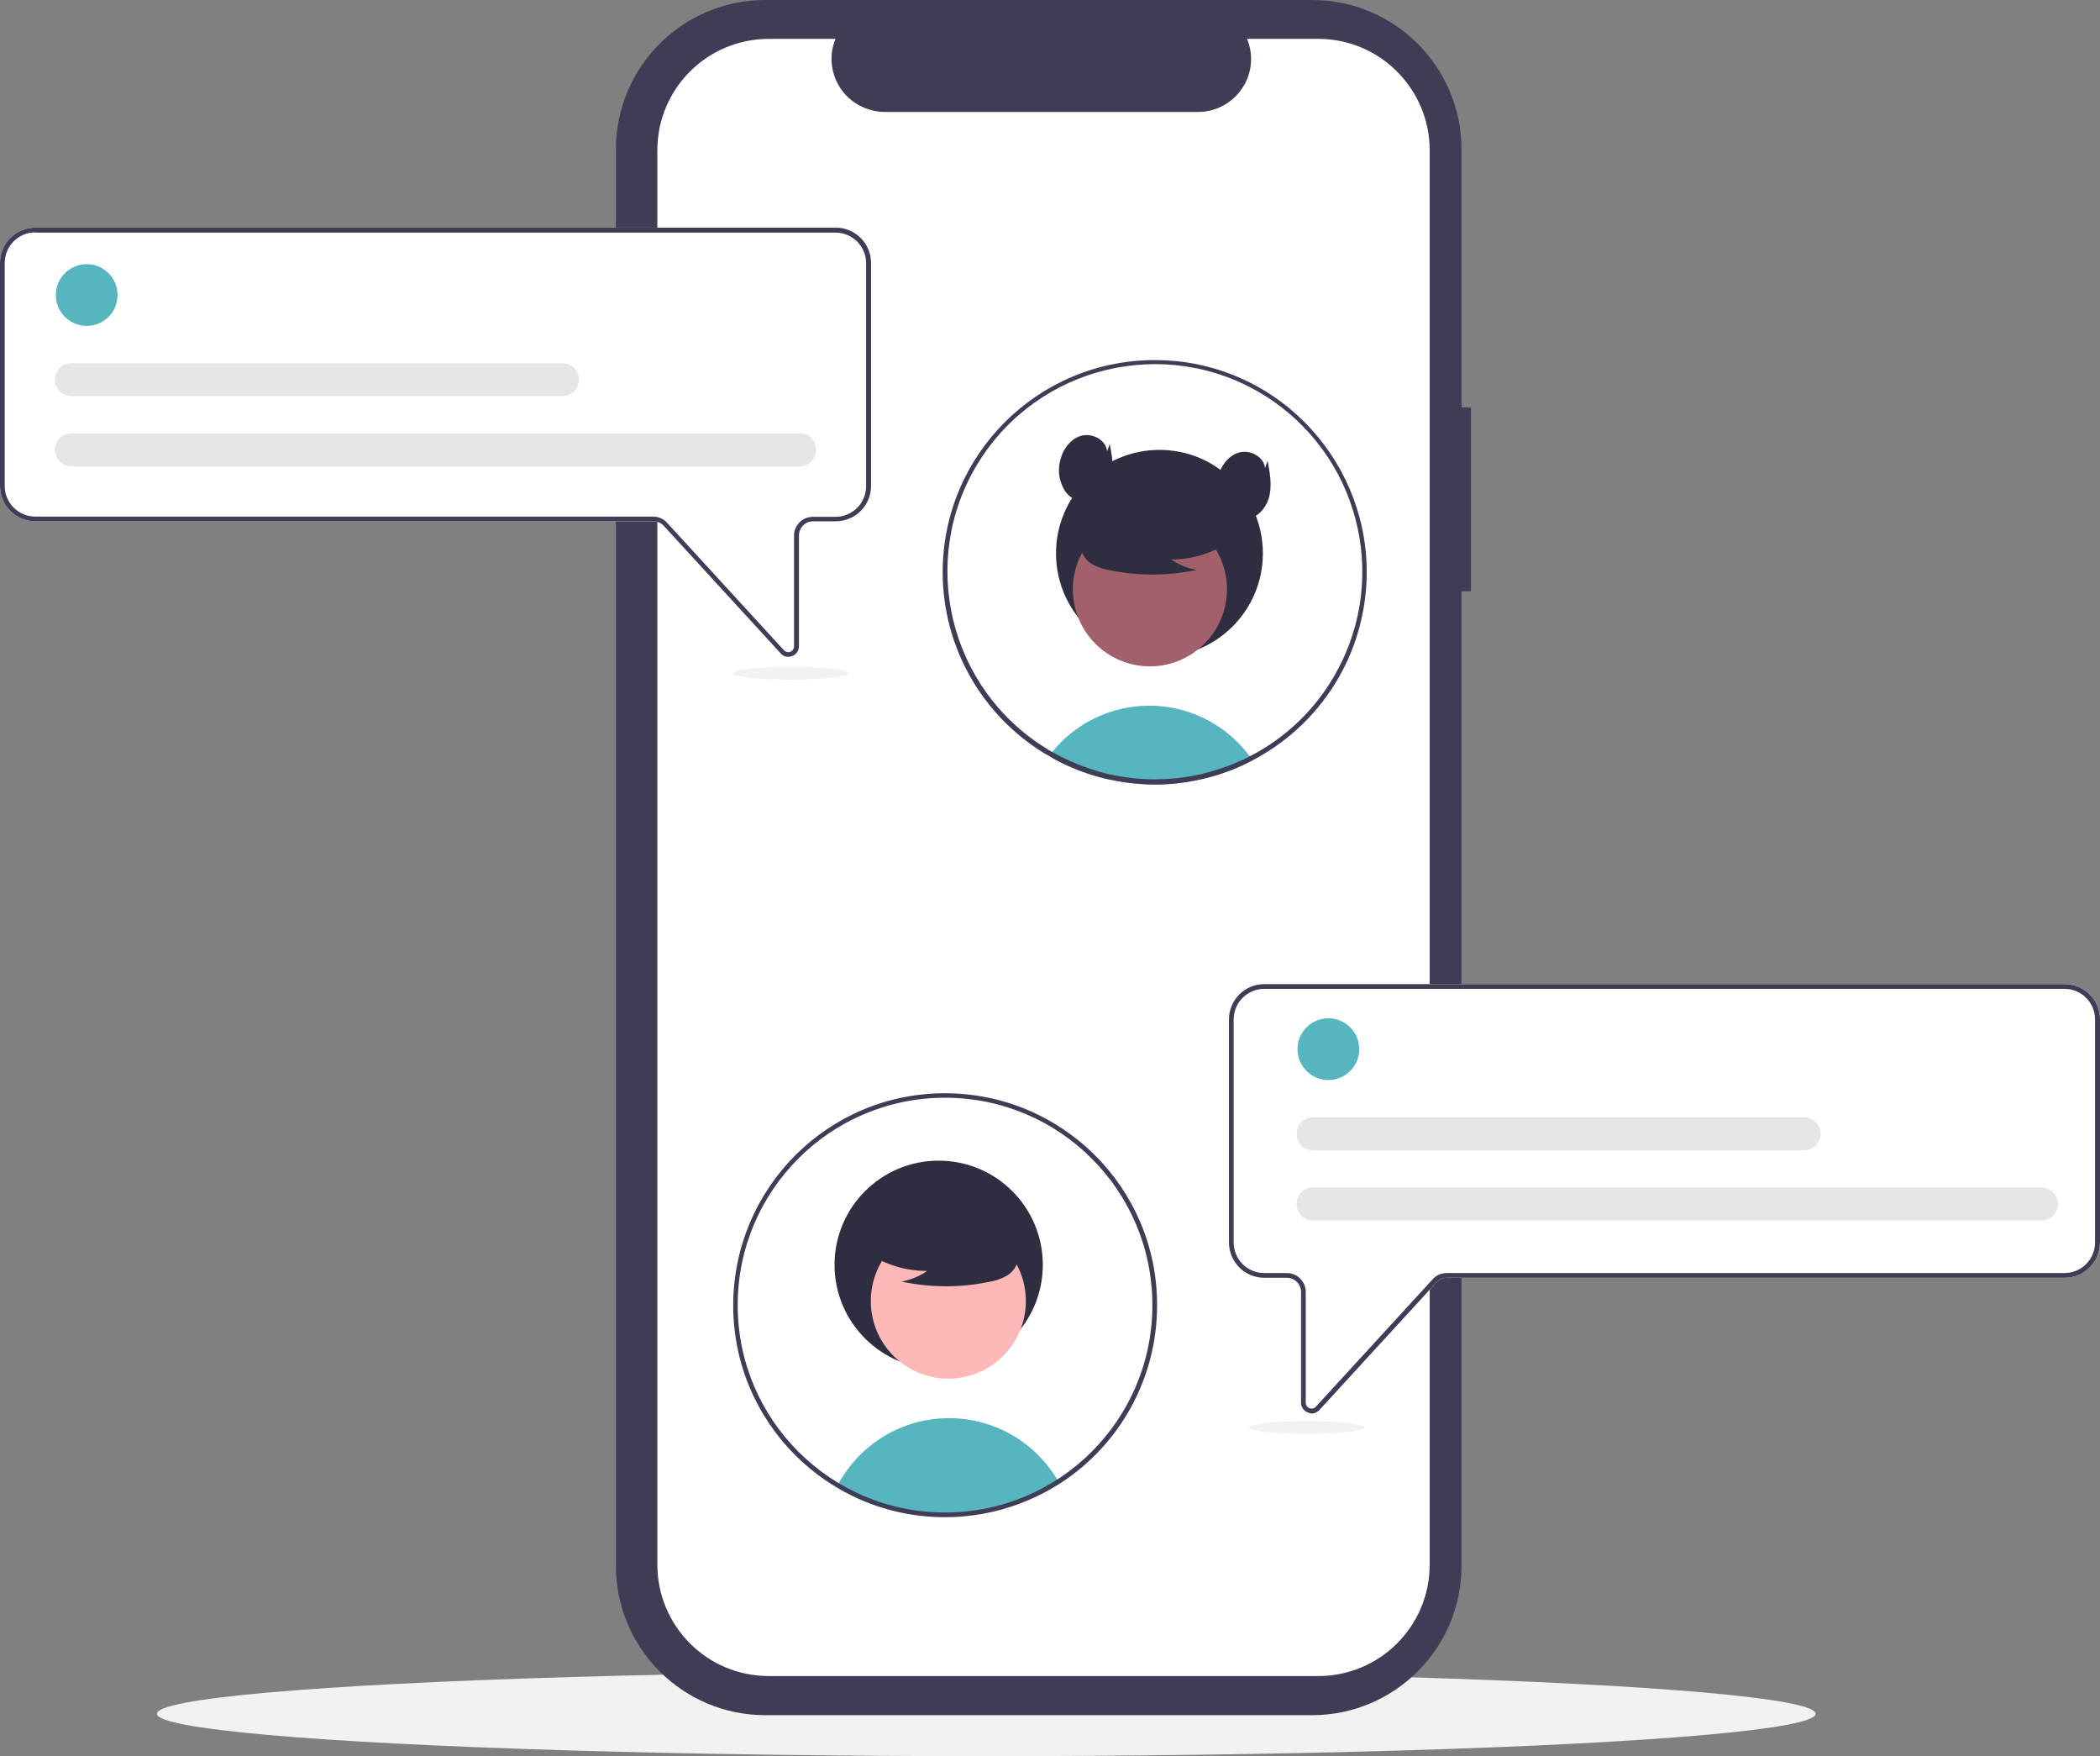
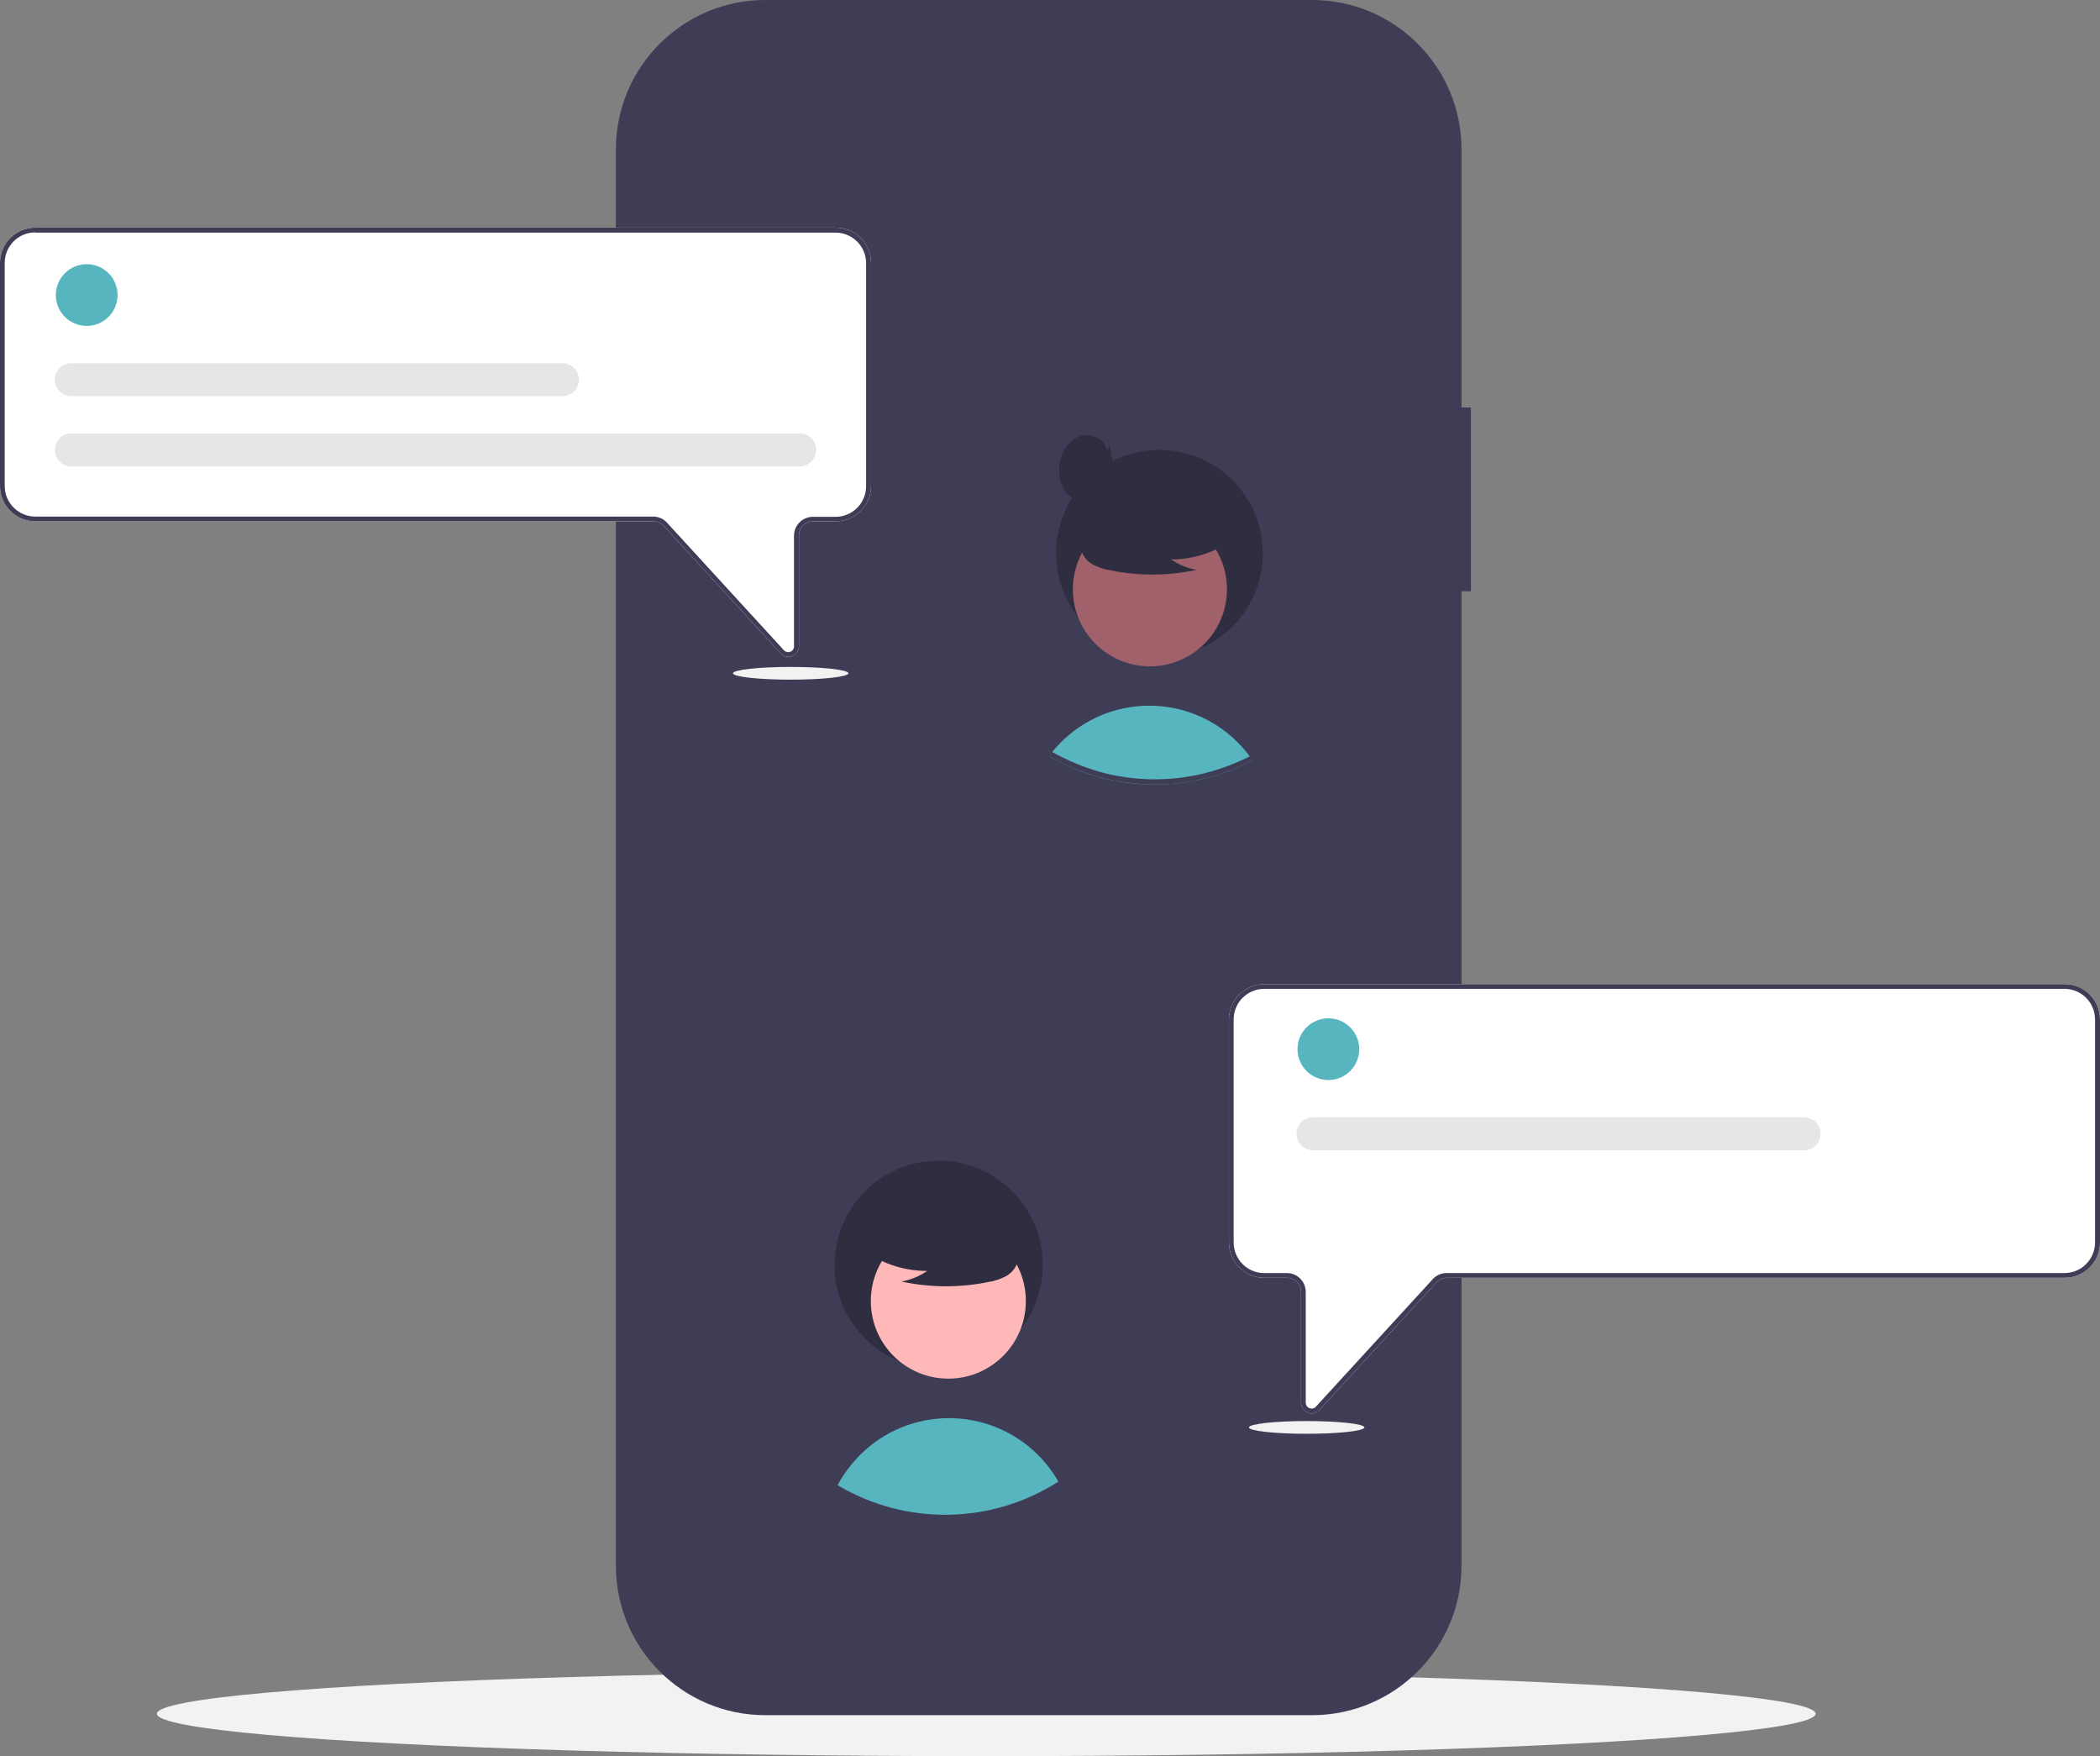
<svg xmlns="http://www.w3.org/2000/svg" version="1.1" id="Layer_1" x="0px" y="0px" viewBox="0 0 891.3 745.2" style="enable-background:new 0 0 891.3 745.2;" xml:space="preserve">
  <rect x="0" y="0" width="891.3" height="745.2" fill="#808080" stroke="none" />
  <style type="text/css">
	.st0{fill:#F2F2F2;}
	.st1{fill:#3F3D56;}
	.st2{fill:#FFFFFF;}
	.st3{fill:#56B5BF;}
	.st4{fill:#2F2E41;}
	.st5{fill:#A0616A;}
	.st6{fill:#E6E6E6;}
	.st7{fill:#FFB8B8;}
</style>
  <ellipse class="st0" cx="418.6" cy="727.2" rx="352" ry="18" />
  <path class="st1" d="M624.3,172.9h-4V63.4c0-35-28.4-63.4-63.4-63.4H324.8c-35,0-63.4,28.4-63.4,63.4v601c0,35,28.4,63.4,63.4,63.4  h232.1c35,0,63.4-28.4,63.4-63.4V250.9h4L624.3,172.9z" />
-   <path class="st2" d="M606.8,63.8v600.1c0,26.2-21.2,47.3-47.3,47.3H326.3c-26.2,0-47.3-21.2-47.3-47.3V63.8  c0-26.2,21.2-47.3,47.3-47.3h28.3c-4.7,11.5,0.8,24.6,12.4,29.3c2.7,1.1,5.6,1.7,8.5,1.7h133c12.4,0,22.5-10.1,22.5-22.5  c0-2.9-0.6-5.8-1.7-8.5h30.3C585.6,16.5,606.8,37.7,606.8,63.8z" />
  <path class="st3" d="M531.7,322.6c-1.6,0.8-3.1,1.6-4.7,2.3c-1.5,0.7-2.9,1.3-4.4,1.9c-0.6,0.2-1.1,0.4-1.7,0.6  c-4.4,1.6-9,2.9-13.6,3.8c-2.3,0.4-4.6,0.8-7,1.1c-1.9,0.2-3.9,0.4-5.9,0.5c-1.4,0.1-2.8,0.1-4.2,0.1c-5.6,0-11.2-0.5-16.8-1.6  c-1.4-0.3-2.9-0.6-4.3-0.9c-6.8-1.6-13.4-4.1-19.7-7.3c-0.6-0.3-1.1-0.6-1.7-0.9c-0.8-0.4-1.6-0.9-2.4-1.4c0.4-0.5,0.8-1.1,1.2-1.6  c18.4-22.8,51.8-26.4,74.6-8c1.5,1.2,2.9,2.5,4.3,3.9c1.8,1.8,3.5,3.8,5.1,5.9C530.9,321.5,531.3,322,531.7,322.6z" />
  <circle class="st4" cx="492.1" cy="234.8" r="43.9" />
  <ellipse transform="matrix(0.189 -0.982 0.982 0.189 150.209 682.097)" class="st5" cx="488.1" cy="250.1" rx="32.7" ry="32.7" />
  <path class="st4" d="M522.5,229.5c-7.5,5.1-16.3,7.9-25.4,7.9c3.2,2.2,6.9,3.8,10.8,4.4c-12.1,2.6-24.5,2.7-36.6,0.2  c-2.7-0.4-5.3-1.3-7.7-2.6c-2.4-1.3-4.1-3.6-4.7-6.3c-0.8-4.6,2.8-8.8,6.5-11.6c11.5-8.6,26.3-11.5,40.2-8c4.5,1.2,9,3.1,11.9,6.7  s3.8,9.2,1,12.9L522.5,229.5z" />
  <path class="st1" d="M490.1,152.8c-49.7,0-90,40.3-90,90c0,31.4,16.4,60.5,43.2,76.9l0.6,0.3c0.5,0.3,1,0.6,1.4,0.8  c0.8,0.5,1.6,0.9,2.4,1.4c0.6,0.3,1.1,0.6,1.7,0.9c6.2,3.2,12.8,5.6,19.7,7.3c1.4,0.3,2.8,0.6,4.3,0.9c5.5,1,11.1,1.6,16.8,1.6  c1.4,0,2.8,0,4.2-0.1c2-0.1,3.9-0.2,5.9-0.5c2.4-0.3,4.7-0.6,7-1.1c4.6-0.9,9.2-2.1,13.6-3.8c0.6-0.2,1.1-0.4,1.7-0.6  c1.5-0.6,3-1.2,4.4-1.9c1.6-0.7,3.2-1.5,4.7-2.3c15.6-8.2,28.4-20.6,37-36c0-0.1,0.1-0.2,0.1-0.2c4.6-8.2,7.8-17.2,9.6-26.4  c9.5-48.8-22.4-96.1-71.2-105.6C501.6,153.3,495.9,152.8,490.1,152.8L490.1,152.8z M567.2,285.2c-0.1,0.1-0.1,0.3-0.2,0.4  c-8.4,15.1-21.1,27.4-36.5,35.3c-1.5,0.8-3.1,1.6-4.7,2.2c-1.3,0.6-2.6,1.1-4,1.7c-0.6,0.2-1.1,0.4-1.7,0.6  c-3.8,1.4-7.7,2.5-11.7,3.4c-3,0.6-5.9,1.1-9,1.4c-1.9,0.2-3.7,0.3-5.6,0.4c-1.2,0-2.4,0.1-3.6,0.1c-5.4,0-10.9-0.5-16.2-1.5  c-3.3-0.6-6.5-1.4-9.6-2.4c-4.8-1.5-9.5-3.4-14-5.7c-0.5-0.3-1-0.5-1.6-0.8c-0.7-0.4-1.5-0.8-2.2-1.2c-0.5-0.3-1.1-0.6-1.6-0.9  c-0.3-0.2-0.6-0.4-0.9-0.6c-41.4-25.5-54.4-79.7-29-121.1c25.5-41.4,79.7-54.4,121.1-29C576.3,192.2,590,244,567.2,285.2z" />
  <path class="st4" d="M469.9,191.5c-0.5-5-6.6-8-11.3-6.5s-7.9,6.3-8.8,11.2c-0.9,4.2-0.1,8.5,2.2,12.1c2.4,3.5,6.8,5.6,11,4.7  c4.7-1,8-5.6,8.9-10.3s0-9.6-0.9-14.3L469.9,191.5z" />
-   <path class="st4" d="M536.9,198.6c-0.5-5-6.6-8-11.3-6.5s-7.9,6.3-8.8,11.2c-0.9,4.2-0.1,8.5,2.2,12.1c2.4,3.5,6.8,5.6,11,4.7  c4.7-1,8-5.6,8.9-10.3s0-9.6-0.9-14.3L536.9,198.6z" />
  <path class="st2" d="M334.6,278.7c-1.3,0-2.5-0.5-3.3-1.5l-49.6-54.1c-1.1-1.2-2.7-1.9-4.4-1.9H15c-8.3,0-15-6.7-15-15v-94.6  c0-8.3,6.7-15,15-15h339.7c8.3,0,15,6.7,15,15v94.6c0,8.3-6.7,15-15,15h-9.6c-3.3,0-6,2.7-6,6v47c0,1.9-1.1,3.5-2.9,4.2  C335.7,278.6,335.1,278.7,334.6,278.7z" />
  <path class="st1" d="M334.6,278.7c-1.3,0-2.5-0.5-3.3-1.5l-49.6-54.1c-1.1-1.2-2.7-1.9-4.4-1.9H15c-8.3,0-15-6.7-15-15v-94.6  c0-8.3,6.7-15,15-15h339.7c8.3,0,15,6.7,15,15v94.6c0,8.3-6.7,15-15,15h-9.6c-3.3,0-6,2.7-6,6v47c0,1.9-1.1,3.5-2.9,4.2  C335.7,278.6,335.1,278.7,334.6,278.7z M15,98.6c-7.2,0-13,5.8-13,13v94.6c0,7.2,5.8,13,13,13h262.2c2.2,0,4.4,0.9,5.9,2.6  l49.6,54.1c0.9,1,2.5,1.1,3.5,0.2c0.5-0.5,0.8-1.1,0.8-1.8v-47c0-4.4,3.6-8,8-8h9.6c7.2,0,13-5.8,13-13v-94.6c0-7.2-5.8-13-13-13H15  V98.6z" />
  <circle class="st3" cx="36.8" cy="125.2" r="13.1" />
  <path class="st6" d="M339.4,197.9H30.3c-3.9,0-7-3.1-7-7s3.1-7,7-7l0,0h309.1c3.9,0,7,3.1,7,7C346.4,194.7,343.3,197.9,339.4,197.9z  " />
  <path class="st6" d="M238.7,168.1H30.3c-3.9,0-7-3.1-7-7s3.1-7,7-7l0,0h208.4c3.9,0,7,3.1,7,7S242.6,168.1,238.7,168.1z" />
  <path class="st2" d="M555.1,599.4c-1.7-0.7-2.9-2.3-2.9-4.2v-47c0-3.3-2.7-6-6-6h-9.6c-8.3,0-15-6.7-15-15v-94.6c0-8.3,6.7-15,15-15  h339.7c8.3,0,15,6.7,15,15v94.6c0,8.3-6.7,15-15,15H614.1c-1.7,0-3.3,0.7-4.4,1.9L560,598.3c-0.8,0.9-2,1.5-3.3,1.5  C556.1,599.7,555.6,599.6,555.1,599.4z" />
  <path class="st1" d="M555.1,599.4c-1.7-0.7-2.9-2.3-2.9-4.2v-47c0-3.3-2.7-6-6-6h-9.6c-8.3,0-15-6.7-15-15v-94.6c0-8.3,6.7-15,15-15  h339.7c8.3,0,15,6.7,15,15v94.6c0,8.3-6.7,15-15,15H614.1c-1.7,0-3.3,0.7-4.4,1.9L560,598.3c-0.8,0.9-2,1.5-3.3,1.5  C556.1,599.7,555.6,599.6,555.1,599.4z M536.6,419.6c-7.2,0-13,5.8-13,13v94.6c0,7.2,5.8,13,13,13h9.6c4.4,0,8,3.6,8,8v47  c0,1.4,1.1,2.5,2.5,2.5c0.7,0,1.4-0.3,1.8-0.8l49.6-54.1c1.5-1.7,3.7-2.6,5.9-2.6h262.2c7.2,0,13-5.8,13-13v-94.6  c0-7.2-5.8-13-13-13L536.6,419.6L536.6,419.6z" />
  <path class="st3" d="M449.2,628.7c-28.4,18.2-64.7,18.8-93.7,1.5c2.5-4.7,5.7-8.9,9.4-12.7c20.8-20.9,54.6-21,75.6-0.2  c3.2,3.2,6,6.8,8.3,10.7C448.9,628.3,449.1,628.5,449.2,628.7z" />
  <circle class="st4" cx="398.4" cy="536.7" r="44.2" />
  <circle class="st7" cx="402.5" cy="552.1" r="32.9" />
  <path class="st4" d="M367.9,531.4c7.5,5.2,16.4,7.9,25.6,7.9c-3.3,2.3-7,3.8-10.9,4.5c12.1,2.6,24.7,2.7,36.9,0.2  c2.7-0.4,5.3-1.3,7.7-2.6c2.4-1.4,4.2-3.7,4.8-6.4c0.8-4.6-2.8-8.8-6.5-11.6c-11.6-8.6-26.5-11.6-40.5-8.1c-4.5,1.2-9.1,3.1-12,6.8  s-3.8,9.2-1,13L367.9,531.4z" />
-   <path class="st1" d="M401.1,643.8c-49.7,0-90-40.3-89.9-90s40.3-90,90-89.9s90,40.3,89.9,90c0,30.7-15.6,59.2-41.4,75.7  C435.2,638.8,418.4,643.8,401.1,643.8z M401.1,465.8c-48.6,0-88,39.4-88,88s39.4,88,88,88s88-39.4,88-88l0,0  C489.1,505.2,449.7,465.8,401.1,465.8z" />
  <circle class="st3" cx="563.8" cy="445.2" r="13.1" />
-   <path class="st6" d="M866.4,517.9H557.3c-3.9,0-7-3.1-7-7c0-3.9,3.1-7,7-7l0,0h309.1c3.9,0,7,3.1,7,7  C873.4,514.7,870.3,517.9,866.4,517.9z" />
  <path class="st6" d="M765.7,488.1H557.3c-3.9,0-7-3.1-7-7s3.1-7,7-7l0,0h208.4c3.9,0,7,3.1,7,7C772.7,485,769.6,488.1,765.7,488.1z" />
  <ellipse class="st0" cx="554.6" cy="605.7" rx="24.5" ry="2.7" />
  <ellipse class="st0" cx="335.6" cy="285.7" rx="24.5" ry="2.7" />
</svg>